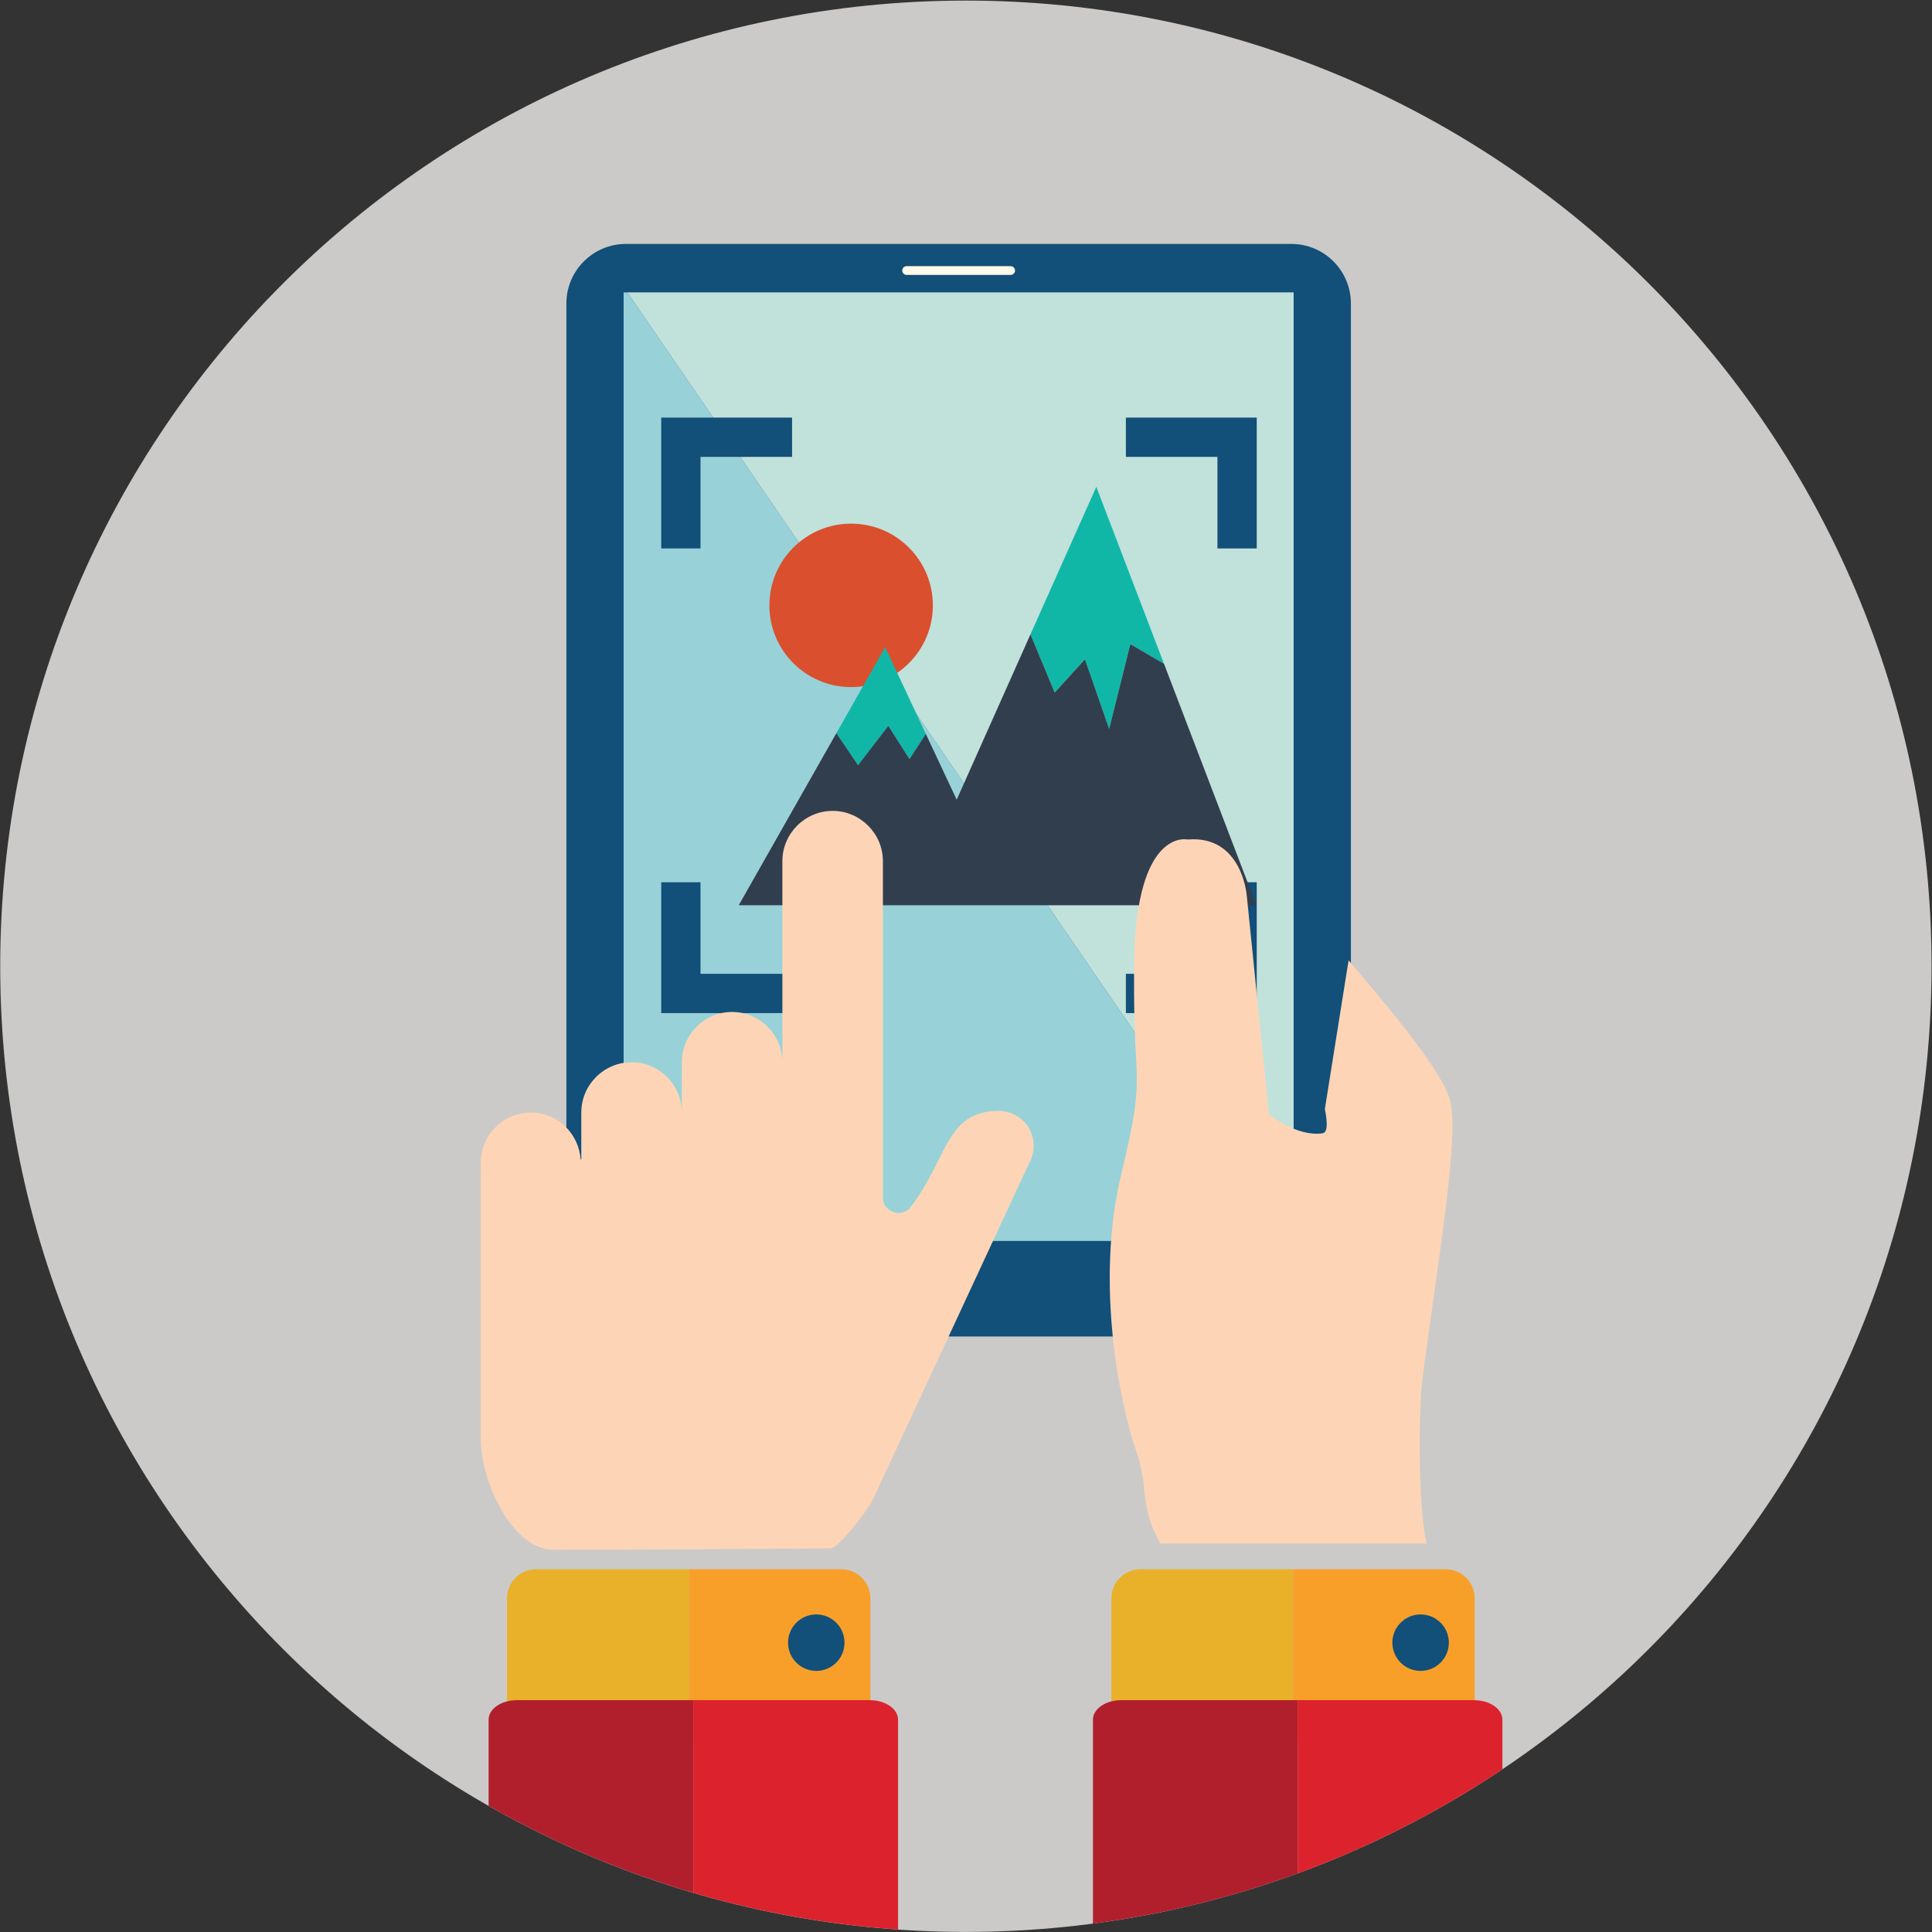
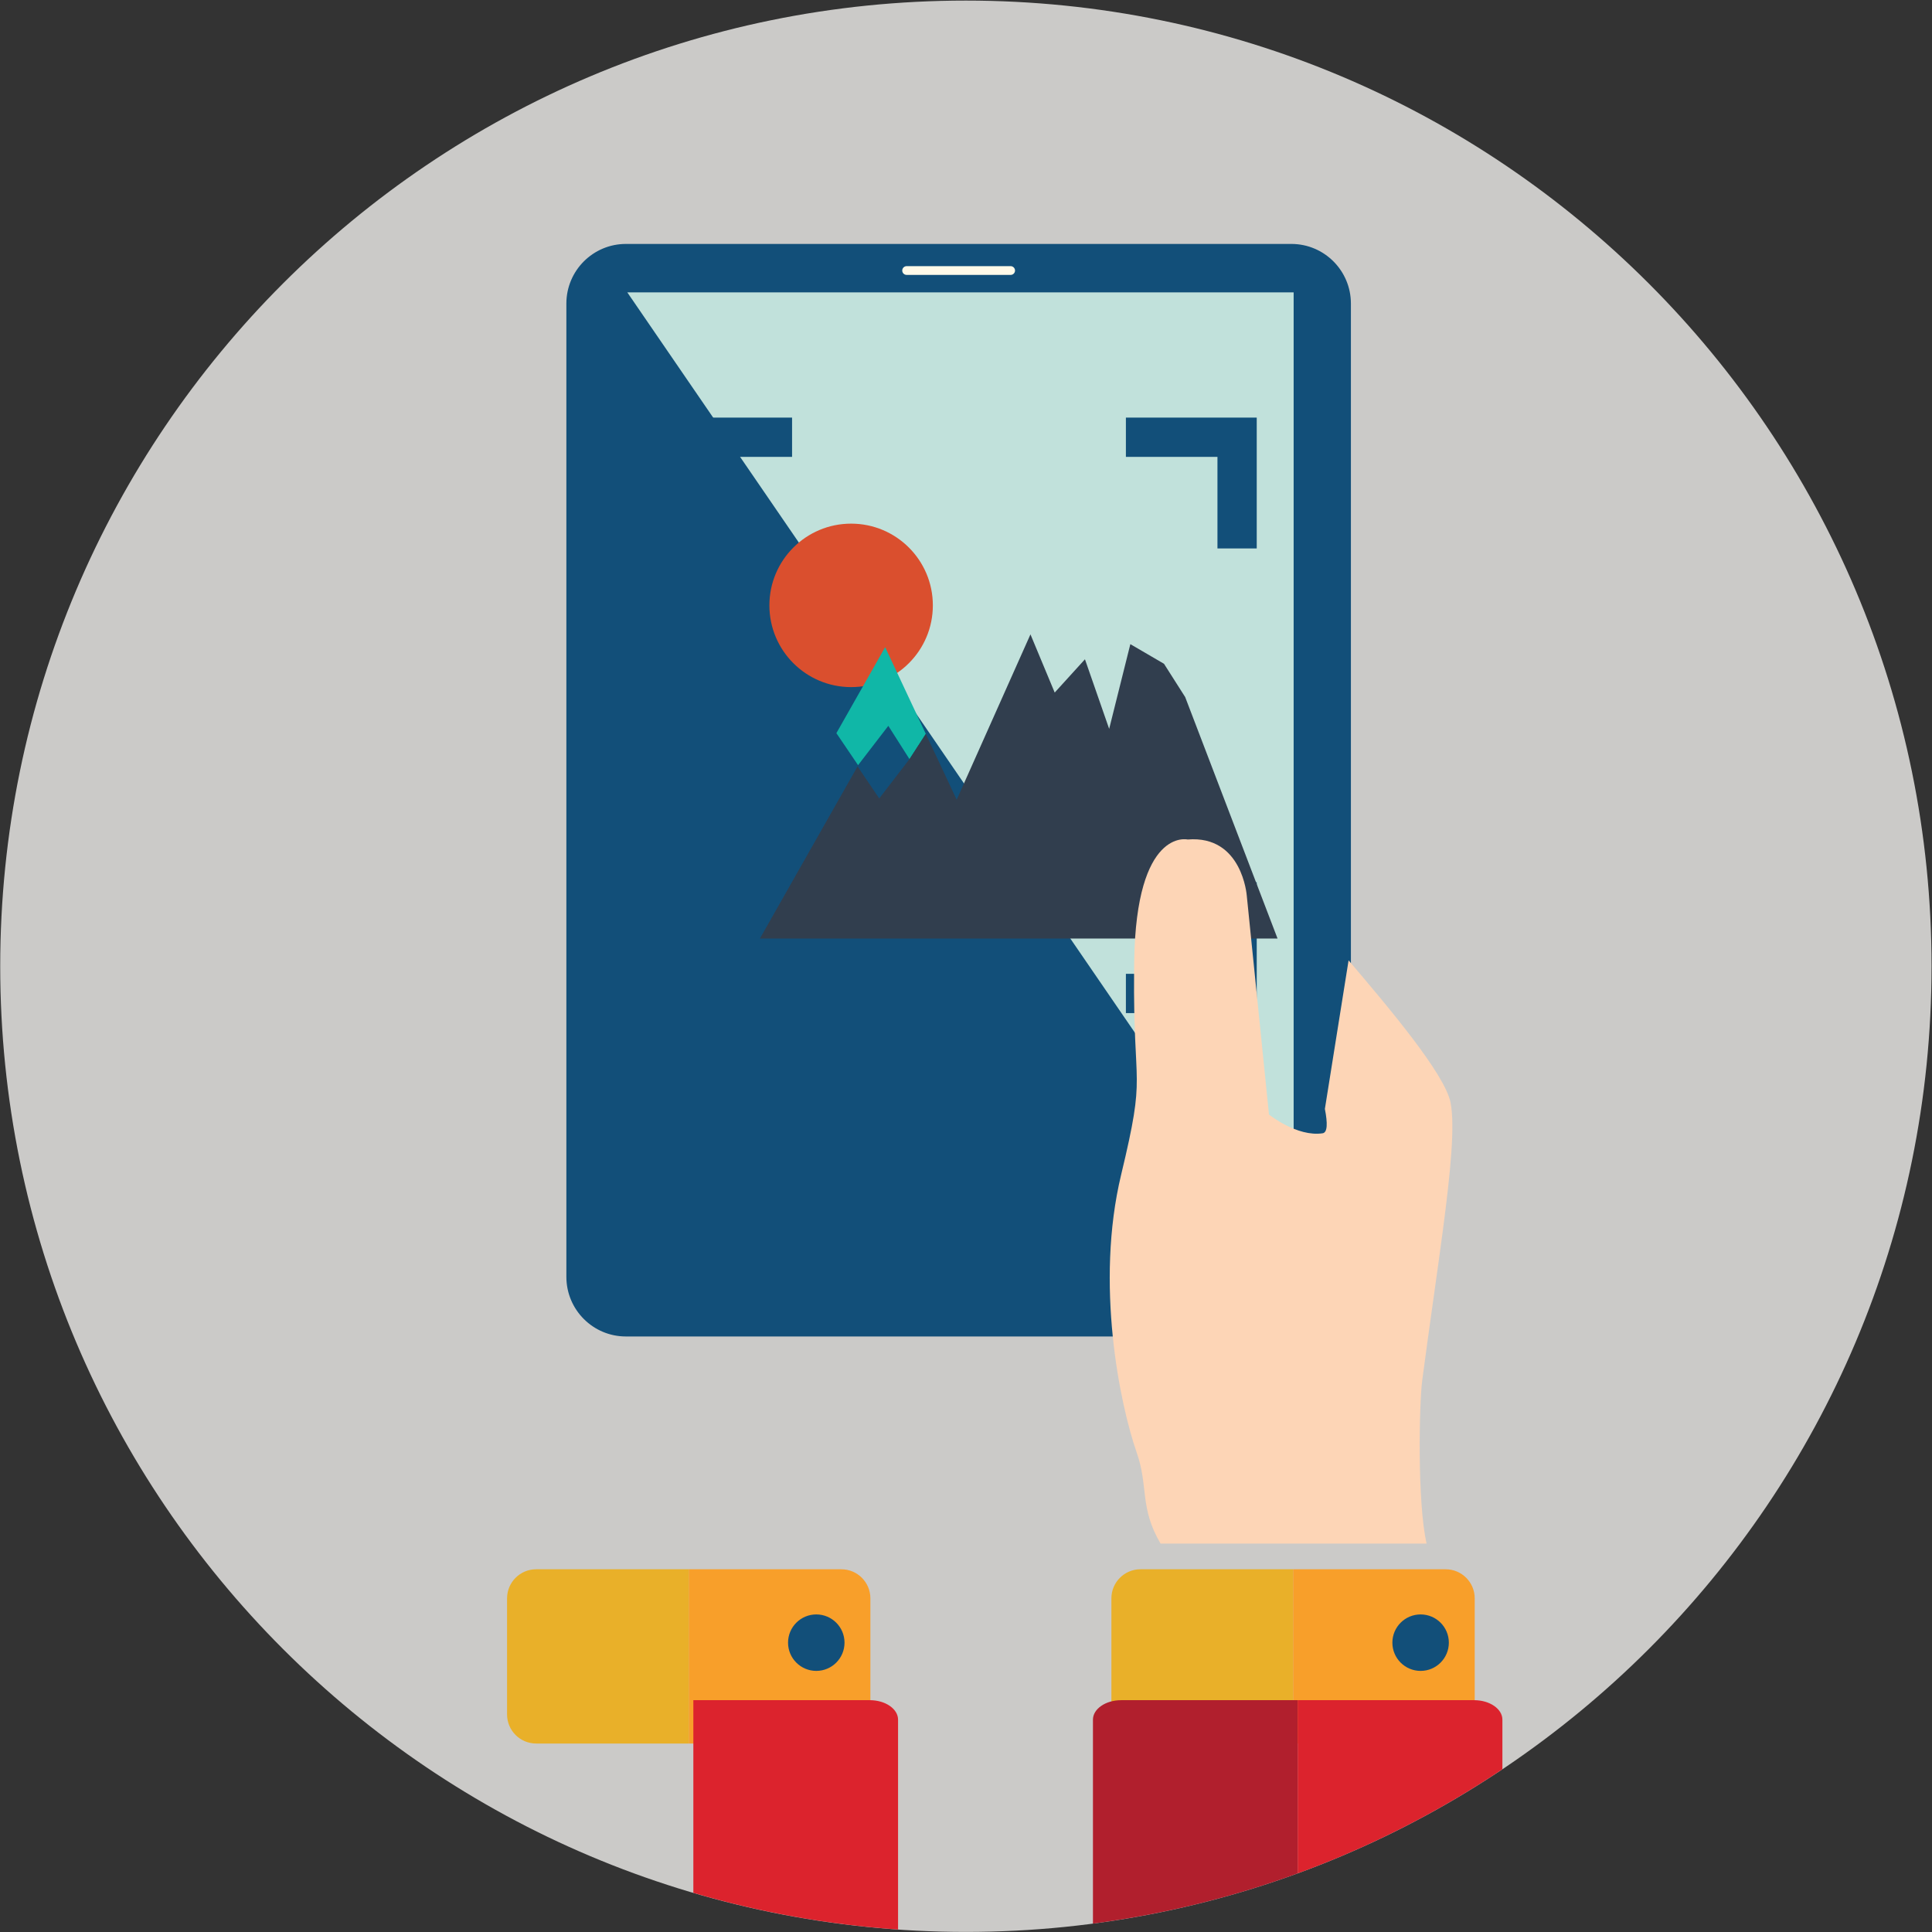
<svg xmlns="http://www.w3.org/2000/svg" width="100%" height="100%" viewBox="0 0 462 462" version="1.1" xml:space="preserve" style="fill-rule:evenodd;clip-rule:evenodd;stroke-linejoin:round;stroke-miterlimit:2;">
  <rect x="0" y="0" width="462" height="462" fill="#333333" stroke="none" />
  <g>
    <path d="M0.051,231.059c-0,-127.535 103.39,-230.92 230.92,-230.92c127.535,0 230.921,103.385 230.921,230.92c-0,127.533 -103.386,230.921 -230.921,230.921c-127.53,0 -230.92,-103.388 -230.92,-230.921" style="fill:#cbcac8;fill-rule:nonzero;" />
    <path d="M135.437,305.329c-0,7.877 6.376,14.261 14.233,14.261l159.136,-0c7.858,-0 14.236,-6.384 14.236,-14.261l-0,-232.74c-0,-7.871 -6.378,-14.256 -14.236,-14.256l-159.136,-0c-7.857,-0 -14.233,6.385 -14.233,14.256l-0,232.74Z" style="fill:#124f79;fill-rule:nonzero;" />
    <path d="M241.673,65.74c0.575,-0 1.051,-0.463 1.051,-1.048c0,-0.574 -0.476,-1.049 -1.051,-1.049l-24.865,-0c-0.577,-0 -1.055,0.475 -1.055,1.049c0,0.585 0.478,1.048 1.055,1.048l24.865,-0Z" style="fill:#fffae9;fill-rule:nonzero;" />
-     <path d="M149.124,69.922l0,226.828l156.408,0l-155.518,-226.828l-0.89,0Z" style="fill:#98d2d8;fill-rule:nonzero;" />
    <path d="M305.532,296.75l3.819,0l0,-226.828l-159.338,0l155.519,226.828Z" style="fill:#c1e1db;fill-rule:nonzero;" />
    <path d="M167.512,109.253l21.896,0l-0,-9.392l-31.288,0l-0,31.288l9.392,0l-0,-21.896Z" style="fill:#124f79;fill-rule:nonzero;" />
    <path d="M291.132,109.253l0,21.896l9.391,0l0,-31.288l-31.287,0l0,9.392l21.896,0Z" style="fill:#124f79;fill-rule:nonzero;" />
-     <path d="M167.512,232.872l-0,-21.898l-9.392,-0l-0,31.288l31.288,-0l-0,-9.39l-21.896,-0Z" style="fill:#124f79;fill-rule:nonzero;" />
    <path d="M291.132,232.872l-21.896,-0l0,9.39l31.287,-0l0,-31.288l-9.391,-0l0,21.898Z" style="fill:#124f79;fill-rule:nonzero;" />
    <path d="M223.073,144.763c-0,10.792 -8.749,19.546 -19.547,19.546c-10.792,0 -19.541,-8.754 -19.541,-19.546c-0,-10.795 8.749,-19.544 19.541,-19.544c10.798,0 19.547,8.749 19.547,19.544" style="fill:#da4f2e;fill-rule:nonzero;" />
    <path d="M212.423,173.57l5.064,7.958l3.905,-6.033l-9.724,-20.736l-11.664,20.56l5.186,7.655l7.233,-9.404Z" style="fill:#10b7a7;fill-rule:nonzero;" />
-     <path d="M259.446,157.655l5.79,16.639l5.064,-20.258l8.047,4.696l-16.187,-42.315l-15.745,35.281l5.798,13.915l7.233,-7.958Z" style="fill:#10b7a7;fill-rule:nonzero;" />
-     <path d="M278.348,158.732l-8.048,-4.696l-5.063,20.258l-5.79,-16.639l-7.234,7.958l-5.798,-13.915l-17.64,39.538l-7.383,-15.741l-3.904,6.033l-5.065,-7.958l-7.233,9.404l-5.186,-7.655l-23.353,41.16l123.786,-0l-22.089,-57.747Z" style="fill:#313e4e;fill-rule:nonzero;" />
+     <path d="M278.348,158.732l-8.048,-4.696l-5.063,20.258l-5.79,-16.639l-7.234,7.958l-5.798,-13.915l-17.64,39.538l-7.383,-15.741l-3.904,6.033l-7.233,9.404l-5.186,-7.655l-23.353,41.16l123.786,-0l-22.089,-57.747Z" style="fill:#313e4e;fill-rule:nonzero;" />
    <path d="M309.21,375.26l36.484,0c3.844,0 6.956,3.115 6.956,6.955l0,27.758c0,3.841 -3.112,6.956 -6.956,6.956l-36.484,0l0,-41.669Z" style="fill:#f89f2a;fill-rule:nonzero;" />
    <path d="M272.724,375.26l36.486,0l-0,41.669l-36.486,0c-3.842,0 -6.954,-3.115 -6.954,-6.956l-0,-27.758c-0,-3.84 3.112,-6.955 6.954,-6.955" style="fill:#e9b029;fill-rule:nonzero;" />
    <path d="M332.96,392.811c0,3.729 3.023,6.752 6.752,6.752c3.729,0 6.752,-3.023 6.752,-6.752c0,-3.729 -3.023,-6.752 -6.752,-6.752c-3.729,0 -6.752,3.023 -6.752,6.752" style="fill:#124f79;fill-rule:nonzero;" />
    <path d="M271.837,347.405c-4.062,-11.638 -10.006,-40.457 -3.736,-66.506c6.111,-25.394 2.833,-19.32 3.095,-48.678c0.005,-0.759 0.012,-1.527 0.025,-2.336c0.463,-32.05 12.782,-29.132 12.782,-29.132c13.067,-1.086 14.137,13.423 14.137,13.423l5.314,52.344c0,-0 6.721,5.406 12.824,4.483c1.172,-0.178 1.218,-2.39 0.541,-5.828l5.668,-35.526c9.577,11.254 23.076,27.222 24.391,34.034c1.055,5.468 0.039,16.191 -1.793,30.14c-1.381,10.533 -3.223,22.91 -4.988,36.268c-0.723,5.448 -1.21,29.286 1.053,39.033l-63.624,-0c-5.063,-8.621 -2.866,-13.629 -5.689,-21.719" style="fill:#fdd5b6;fill-rule:nonzero;" />
-     <path d="M126.986,266.034c6.341,-0 11.434,5.025 11.857,11.246c0.071,-0.013 0.117,-0.035 0.164,-0.047l0,-11.199c0,-6.61 5.399,-12.022 12.022,-12.022c6.599,-0 12.02,5.412 12.02,12.022l0,-12.022c0,-6.609 5.403,-12.021 12.022,-12.021c6.597,-0 12.02,5.412 12.02,12.021l0,-48.083c0,-6.611 5.403,-12.023 12.021,-12.023c6.598,-0 12.02,5.412 12.02,12.023l0,80.813c0,1.466 1.339,2.772 2.75,3.19c1.408,0.427 3.098,-0.117 3.919,-1.341c8.851,-11.534 8.291,-22.932 21.039,-22.932c2.959,-0 5.705,1.561 7.208,4.106c1.478,2.556 1.524,5.707 0.094,8.289l-37.66,81.06c-1.059,1.902 -7.848,11.177 -10.03,11.177c-10.52,-0 -43.45,0.309 -66.061,0.309c-9.955,-0 -17.427,-16.462 -17.427,-26.429l0,-66.117c0,-6.608 5.402,-12.02 12.022,-12.02" style="fill:#fdd5b6;fill-rule:nonzero;" />
    <path d="M164.697,375.26l36.486,0c3.841,0 6.954,3.115 6.954,6.955l-0,27.758c-0,3.841 -3.113,6.956 -6.954,6.956l-36.486,0l-0,-41.669Z" style="fill:#f89f2a;fill-rule:nonzero;" />
    <path d="M128.212,375.26l36.484,0l0,41.669l-36.484,0c-3.844,0 -6.957,-3.115 -6.957,-6.956l0,-27.758c0,-3.84 3.113,-6.955 6.957,-6.955" style="fill:#e9b029;fill-rule:nonzero;" />
    <path d="M310.314,406.565l-42.205,-0c-3.73,-0 -6.752,2.088 -6.752,4.66l-0,48.765c16.967,-2.234 33.356,-6.294 48.957,-12.003l-0,-41.422Z" style="fill:#b11f2d;fill-rule:nonzero;" />
    <path d="M352.515,406.565l-42.201,-0l-0,41.422c17.395,-6.362 33.805,-14.768 48.955,-24.907l-0,-11.855c-0,-2.572 -3.024,-4.66 -6.754,-4.66" style="fill:#dc232d;fill-rule:nonzero;" />
-     <path d="M165.8,406.565l-42.203,-0c-3.733,-0 -6.755,2.088 -6.755,4.66l-0,20.615c15.311,8.721 31.715,15.735 48.958,20.796l-0,-46.071Z" style="fill:#b11f2d;fill-rule:nonzero;" />
    <path d="M208.003,406.565l-42.203,-0l0,46.071c15.69,4.609 32.072,7.597 48.954,8.769l0,-50.18c0,-2.572 -3.022,-4.66 -6.751,-4.66" style="fill:#dc232d;fill-rule:nonzero;" />
    <path d="M188.446,392.811c0,3.729 3.022,6.752 6.752,6.752c3.728,0 6.752,-3.023 6.752,-6.752c0,-3.729 -3.024,-6.752 -6.752,-6.752c-3.73,0 -6.752,3.023 -6.752,6.752" style="fill:#124f79;fill-rule:nonzero;" />
  </g>
</svg>